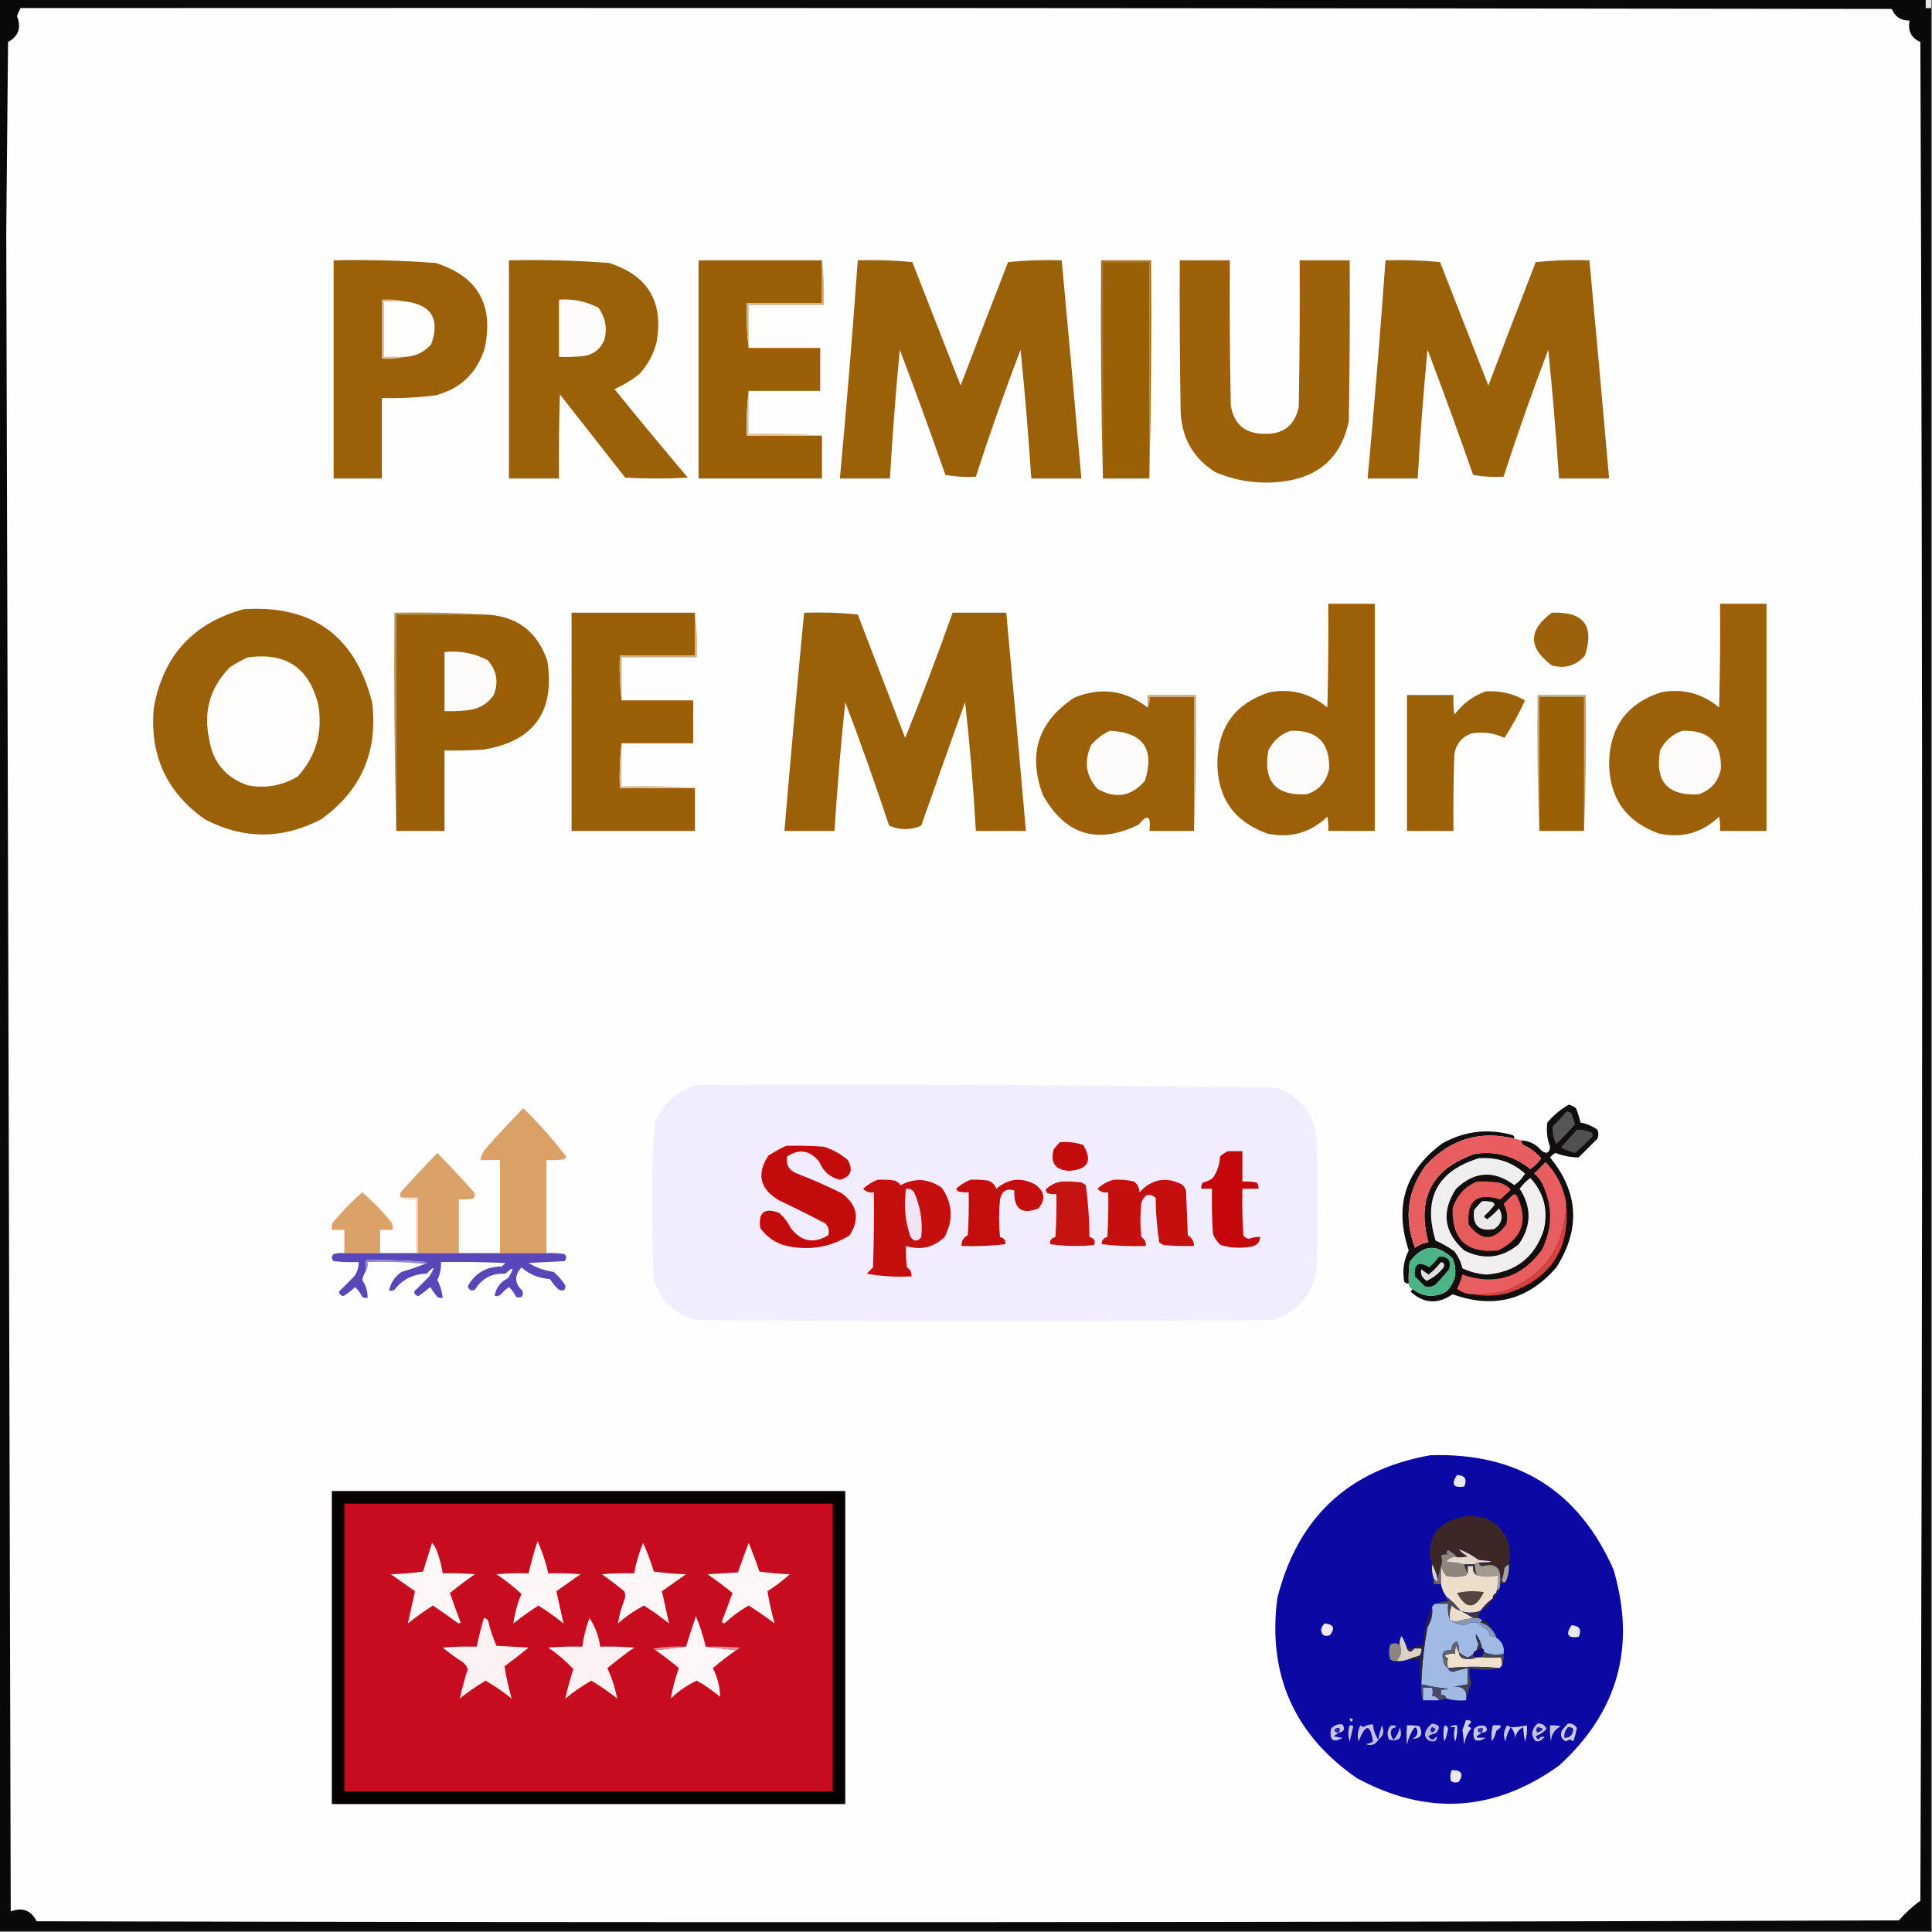
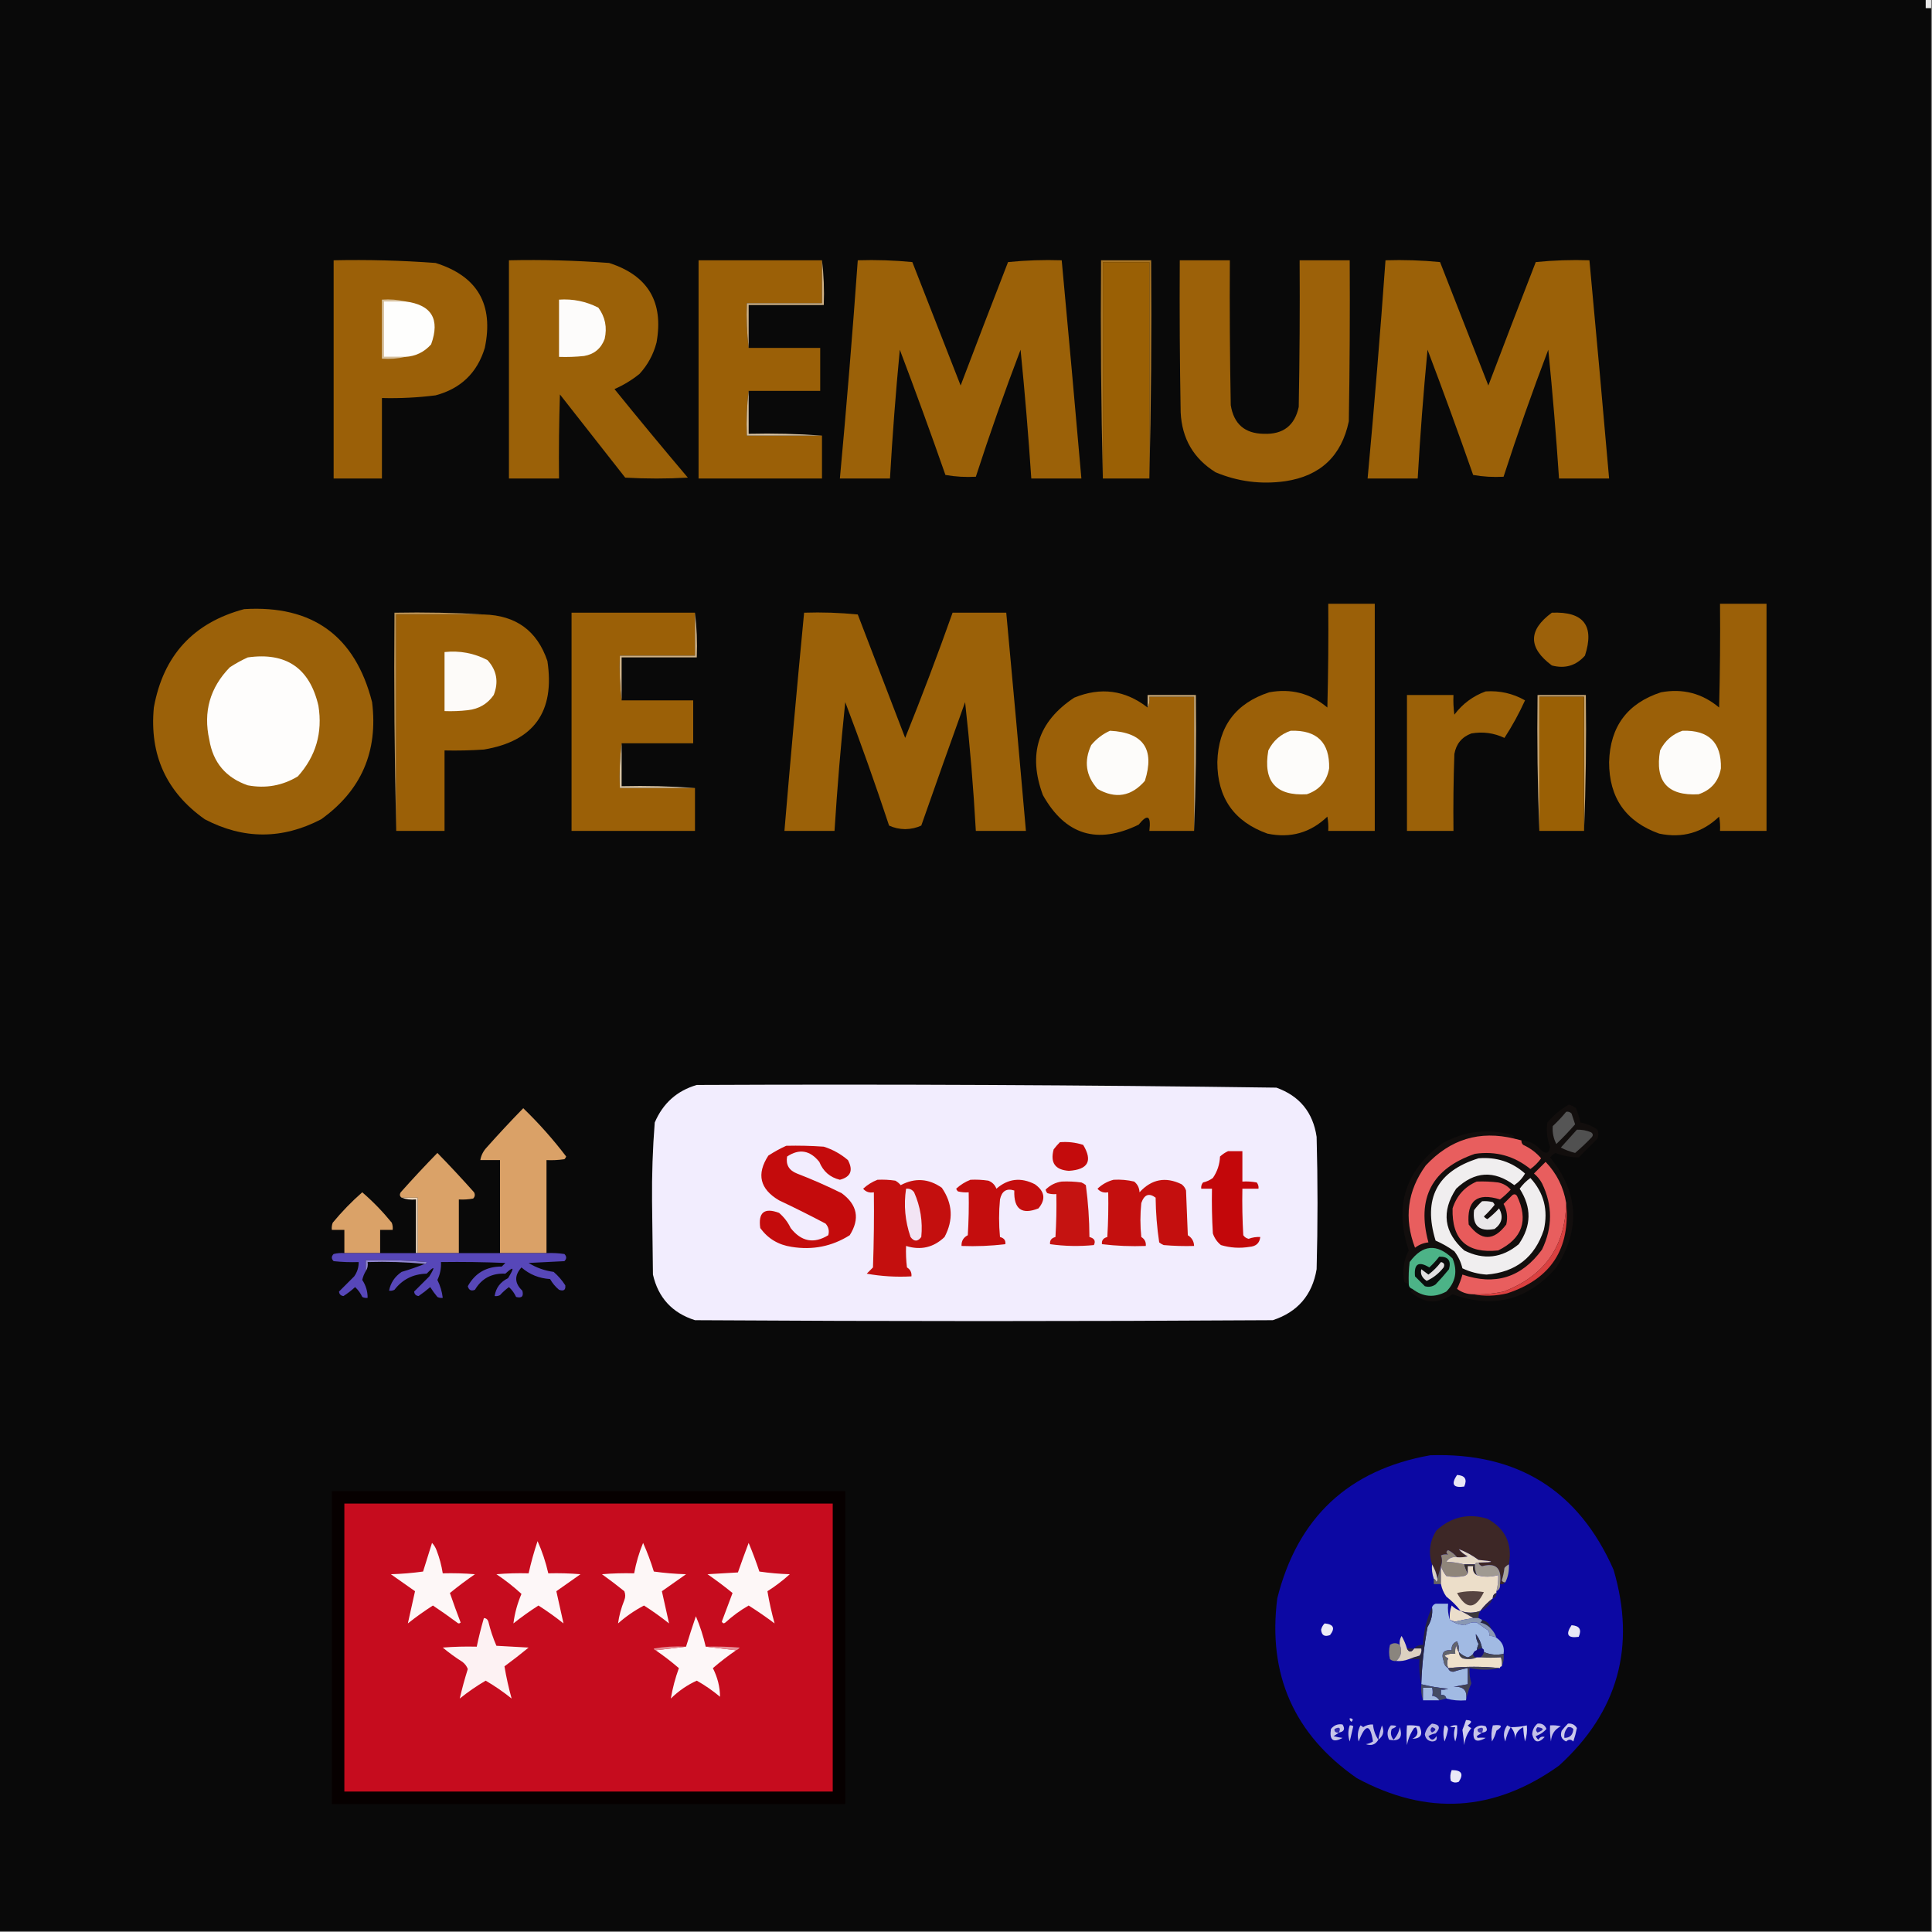
<svg xmlns="http://www.w3.org/2000/svg" version="1.1" width="1080px" height="1080px" style="shape-rendering:geometricPrecision; text-rendering:geometricPrecision; image-rendering:optimizeQuality; fill-rule:evenodd; clip-rule:evenodd">
  <rect width="100%" height="100%" fill="#808080" stroke="none" />
  <g>
    <path style="opacity:1" fill="#090909" d="M -0.5,-0.5 C 358.5,-0.5 717.5,-0.5 1076.5,-0.5C 1076.5,1.167 1076.5,2.833 1076.5,4.5C 1077.5,4.5 1078.5,4.5 1079.5,4.5C 1079.5,362.833 1079.5,721.167 1079.5,1079.5C 719.5,1079.5 359.5,1079.5 -0.5,1079.5C -0.5,719.5 -0.5,359.5 -0.5,-0.5 Z" />
  </g>
  <g>
    <path style="opacity:1" fill="#e8e8e8" d="M 1076.5,-0.5 C 1077.5,-0.5 1078.5,-0.5 1079.5,-0.5C 1079.5,1.167 1079.5,2.833 1079.5,4.5C 1078.5,4.5 1077.5,4.5 1076.5,4.5C 1076.5,2.833 1076.5,1.167 1076.5,-0.5 Z" />
  </g>
  <g>
-     <path style="opacity:1" fill="#fefefe" d="M 11.5,4.5 C 360.167,4.333 708.833,4.5 1057.5,5C 1059.4,9.445 1062.73,11.611 1067.5,11.5C 1066.34,17.178 1068.34,21.178 1073.5,23.5C 1074.83,369.833 1074.83,716.167 1073.5,1062.5C 1069.08,1065.71 1065.08,1069.38 1061.5,1073.5C 714.5,1074.67 367.5,1074.83 20.5,1074C 17.303,1067.83 12.469,1066 6,1068.5C 5.244,755.666 4.411,442.833 3.5,130C 3.833,94.5 4.167,59 4.5,23.5C 10.364,20.281 12.031,15.448 9.5,9C 10.044,7.415 10.711,5.915 11.5,4.5 Z" />
-   </g>
+     </g>
  <g>
    <path style="opacity:1" fill="#9b6008" d="M 186.5,145.5 C 205.537,145.094 224.537,145.594 243.5,147C 266.938,154.358 276.105,170.191 271,194.5C 266.761,208.405 257.594,217.238 243.5,221C 233.541,222.256 223.541,222.756 213.5,222.5C 213.5,237.5 213.5,252.5 213.5,267.5C 204.5,267.5 195.5,267.5 186.5,267.5C 186.5,226.833 186.5,186.167 186.5,145.5 Z" />
  </g>
  <g>
    <path style="opacity:1" fill="#9b6108" d="M 284.5,145.5 C 303.204,145.096 321.87,145.596 340.5,147C 362.249,153.982 371.083,168.816 367,191.5C 365.26,198.149 362.093,203.983 357.5,209C 353.208,212.461 348.541,215.294 343.5,217.5C 356.978,234.146 370.645,250.646 384.5,267C 372.833,267.667 361.167,267.667 349.5,267C 337.333,251.5 325.167,236 313,220.5C 312.5,236.163 312.333,251.83 312.5,267.5C 303.167,267.5 293.833,267.5 284.5,267.5C 284.5,226.833 284.5,186.167 284.5,145.5 Z" />
  </g>
  <g>
    <path style="opacity:1" fill="#9b6007" d="M 459.5,145.5 C 459.5,153.5 459.5,161.5 459.5,169.5C 445.5,169.5 431.5,169.5 417.5,169.5C 417.174,178.017 417.507,186.35 418.5,194.5C 431.833,194.5 445.167,194.5 458.5,194.5C 458.5,202.5 458.5,210.5 458.5,218.5C 445.167,218.5 431.833,218.5 418.5,218.5C 417.507,226.65 417.174,234.983 417.5,243.5C 431.5,243.5 445.5,243.5 459.5,243.5C 459.5,251.5 459.5,259.5 459.5,267.5C 436.5,267.5 413.5,267.5 390.5,267.5C 390.5,226.833 390.5,186.167 390.5,145.5C 413.5,145.5 436.5,145.5 459.5,145.5 Z" />
  </g>
  <g>
    <path style="opacity:1" fill="#9b6108" d="M 479.5,145.5 C 489.749,145.181 499.916,145.514 510,146.5C 519,169.5 528,192.5 537,215.5C 545.735,192.461 554.569,169.461 563.5,146.5C 573.478,145.501 583.478,145.168 593.5,145.5C 597.287,186.161 600.954,226.827 604.5,267.5C 595.167,267.5 585.833,267.5 576.5,267.5C 574.898,243.468 572.898,219.468 570.5,195.5C 561.575,218.942 553.241,242.609 545.5,266.5C 539.794,266.829 534.128,266.495 528.5,265.5C 520.285,242.018 511.785,218.685 503,195.5C 500.703,219.466 498.87,243.466 497.5,267.5C 488.167,267.5 478.833,267.5 469.5,267.5C 473.255,226.866 476.588,186.199 479.5,145.5 Z" />
  </g>
  <g>
    <path style="opacity:1" fill="#a77425" d="M 642.5,267.5 C 642.5,227.167 642.5,186.833 642.5,146.5C 633.833,146.5 625.167,146.5 616.5,146.5C 616.5,186.833 616.5,227.167 616.5,267.5C 615.501,227.003 615.168,186.337 615.5,145.5C 624.833,145.5 634.167,145.5 643.5,145.5C 643.832,186.337 643.499,227.003 642.5,267.5 Z" />
  </g>
  <g>
    <path style="opacity:1" fill="#9a6005" d="M 642.5,267.5 C 633.833,267.5 625.167,267.5 616.5,267.5C 616.5,227.167 616.5,186.833 616.5,146.5C 625.167,146.5 633.833,146.5 642.5,146.5C 642.5,186.833 642.5,227.167 642.5,267.5 Z" />
  </g>
  <g>
    <path style="opacity:1" fill="#9c6109" d="M 659.5,145.5 C 668.833,145.5 678.167,145.5 687.5,145.5C 687.333,172.502 687.5,199.502 688,226.5C 689.708,237.044 695.874,242.377 706.5,242.5C 717.247,242.911 723.747,237.911 726,227.5C 726.5,200.169 726.667,172.835 726.5,145.5C 735.833,145.5 745.167,145.5 754.5,145.5C 754.667,175.502 754.5,205.502 754,235.5C 749.94,254.893 738.106,266.06 718.5,269C 704.981,270.9 691.981,269.233 679.5,264C 667.197,256.331 660.697,245.164 660,230.5C 659.5,202.169 659.333,173.835 659.5,145.5 Z" />
  </g>
  <g>
    <path style="opacity:1" fill="#9b6108" d="M 774.5,145.5 C 784.749,145.181 794.916,145.514 805,146.5C 814,169.5 823,192.5 832,215.5C 840.735,192.461 849.569,169.461 858.5,146.5C 868.478,145.501 878.478,145.168 888.5,145.5C 892.287,186.161 895.954,226.827 899.5,267.5C 890.167,267.5 880.833,267.5 871.5,267.5C 869.898,243.468 867.898,219.468 865.5,195.5C 856.575,218.942 848.241,242.609 840.5,266.5C 834.794,266.829 829.128,266.495 823.5,265.5C 815.285,242.018 806.785,218.685 798,195.5C 795.703,219.466 793.87,243.466 792.5,267.5C 783.167,267.5 773.833,267.5 764.5,267.5C 768.255,226.866 771.588,186.199 774.5,145.5 Z" />
  </g>
  <g>
    <path style="opacity:1" fill="#d7c09c" d="M 226.5,168.5 C 222.5,168.5 218.5,168.5 214.5,168.5C 214.5,178.833 214.5,189.167 214.5,199.5C 218.5,199.5 222.5,199.5 226.5,199.5C 222.366,200.485 218.032,200.818 213.5,200.5C 213.5,189.5 213.5,178.5 213.5,167.5C 218.032,167.182 222.366,167.515 226.5,168.5 Z" />
  </g>
  <g>
    <path style="opacity:1" fill="#fefefd" d="M 226.5,168.5 C 241.27,170.362 246.104,178.362 241,192.5C 237.142,196.846 232.308,199.179 226.5,199.5C 222.5,199.5 218.5,199.5 214.5,199.5C 214.5,189.167 214.5,178.833 214.5,168.5C 218.5,168.5 222.5,168.5 226.5,168.5 Z" />
  </g>
  <g>
    <path style="opacity:1" fill="#fdfcfb" d="M 312.5,167.5 C 320.286,166.963 327.619,168.463 334.5,172C 338.319,177.205 339.486,183.038 338,189.5C 335.968,194.867 332.135,198.033 326.5,199C 321.845,199.499 317.179,199.666 312.5,199.5C 312.5,188.833 312.5,178.167 312.5,167.5 Z" />
  </g>
  <g>
    <path style="opacity:1" fill="#cfb186" d="M 459.5,145.5 C 460.493,153.65 460.826,161.983 460.5,170.5C 446.5,170.5 432.5,170.5 418.5,170.5C 418.5,178.5 418.5,186.5 418.5,194.5C 417.507,186.35 417.174,178.017 417.5,169.5C 431.5,169.5 445.5,169.5 459.5,169.5C 459.5,161.5 459.5,153.5 459.5,145.5 Z" />
  </g>
  <g>
    <path style="opacity:1" fill="#d8c2a0" d="M 418.5,218.5 C 418.5,226.5 418.5,234.5 418.5,242.5C 432.344,242.171 446.01,242.504 459.5,243.5C 445.5,243.5 431.5,243.5 417.5,243.5C 417.174,234.983 417.507,226.65 418.5,218.5 Z" />
  </g>
  <g>
    <path style="opacity:1" fill="#9b6008" d="M 742.5,337.5 C 751.167,337.5 759.833,337.5 768.5,337.5C 768.5,379.833 768.5,422.167 768.5,464.5C 759.833,464.5 751.167,464.5 742.5,464.5C 742.664,461.813 742.497,459.146 742,456.5C 732.588,465.523 721.421,468.689 708.5,466C 689.814,459.3 680.481,445.967 680.5,426C 681.04,406.137 690.707,393.137 709.5,387C 721.713,384.741 732.547,387.574 742,395.5C 742.5,376.17 742.667,356.836 742.5,337.5 Z" />
  </g>
  <g>
    <path style="opacity:1" fill="#9b6008" d="M 961.5,337.5 C 970.167,337.5 978.833,337.5 987.5,337.5C 987.5,379.833 987.5,422.167 987.5,464.5C 978.833,464.5 970.167,464.5 961.5,464.5C 961.664,461.813 961.497,459.146 961,456.5C 951.588,465.523 940.421,468.689 927.5,466C 908.814,459.3 899.481,445.967 899.5,426C 900.04,406.137 909.707,393.137 928.5,387C 940.713,384.741 951.547,387.574 961,395.5C 961.5,376.17 961.667,356.836 961.5,337.5 Z" />
  </g>
  <g>
    <path style="opacity:1" fill="#9b6109" d="M 136.5,340.5 C 174.725,338.185 198.559,355.518 208,392.5C 211.43,420.126 201.93,441.959 179.5,458C 157.799,469.303 136.132,469.303 114.5,458C 92.996,442.815 83.496,421.981 86,395.5C 91.264,366.407 108.098,348.074 136.5,340.5 Z" />
  </g>
  <g>
    <path style="opacity:1" fill="#9c610a" d="M 867.5,342.5 C 885.269,341.755 891.436,349.755 886,366.5C 881.032,372.115 874.865,373.948 867.5,372C 854.196,362.083 854.196,352.249 867.5,342.5 Z" />
  </g>
  <g>
    <path style="opacity:1" fill="#ba9153" d="M 270.5,343.5 C 254.167,343.5 237.833,343.5 221.5,343.5C 221.5,383.833 221.5,424.167 221.5,464.5C 220.501,424.003 220.168,383.337 220.5,342.5C 237.342,342.17 254.008,342.503 270.5,343.5 Z" />
  </g>
  <g>
    <path style="opacity:1" fill="#9b6007" d="M 270.5,343.5 C 288.47,343.99 300.303,352.657 306,369.5C 310.298,397.836 298.464,414.336 270.5,419C 263.174,419.5 255.841,419.666 248.5,419.5C 248.5,434.5 248.5,449.5 248.5,464.5C 239.5,464.5 230.5,464.5 221.5,464.5C 221.5,424.167 221.5,383.833 221.5,343.5C 237.833,343.5 254.167,343.5 270.5,343.5 Z" />
  </g>
  <g>
    <path style="opacity:1" fill="#9b6007" d="M 388.5,342.5 C 388.5,350.5 388.5,358.5 388.5,366.5C 374.5,366.5 360.5,366.5 346.5,366.5C 346.174,375.017 346.507,383.35 347.5,391.5C 360.833,391.5 374.167,391.5 387.5,391.5C 387.5,399.5 387.5,407.5 387.5,415.5C 374.167,415.5 360.833,415.5 347.5,415.5C 346.507,423.65 346.174,431.983 346.5,440.5C 360.5,440.5 374.5,440.5 388.5,440.5C 388.5,448.5 388.5,456.5 388.5,464.5C 365.5,464.5 342.5,464.5 319.5,464.5C 319.5,423.833 319.5,383.167 319.5,342.5C 342.5,342.5 365.5,342.5 388.5,342.5 Z" />
  </g>
  <g>
    <path style="opacity:1" fill="#9b6108" d="M 449.5,342.5 C 459.522,342.168 469.522,342.501 479.5,343.5C 488.333,366.5 497.167,389.5 506,412.5C 515.335,389.326 524.168,365.992 532.5,342.5C 542.5,342.5 552.5,342.5 562.5,342.5C 566.286,383.15 569.953,423.817 573.5,464.5C 564.167,464.5 554.833,464.5 545.5,464.5C 544.163,440.442 542.163,416.442 539.5,392.5C 531.238,415.453 523.071,438.453 515,461.5C 512.276,462.776 509.276,463.442 506,463.5C 502.724,463.442 499.724,462.776 497,461.5C 489.323,438.301 481.156,415.301 472.5,392.5C 470.014,416.46 468.014,440.46 466.5,464.5C 457.167,464.5 447.833,464.5 438.5,464.5C 441.926,423.813 445.593,383.147 449.5,342.5 Z" />
  </g>
  <g>
    <path style="opacity:1" fill="#fdfbf9" d="M 248.5,364.5 C 256.973,363.598 264.973,365.098 272.5,369C 277.691,374.69 278.858,381.19 276,388.5C 272.531,393.491 267.697,396.324 261.5,397C 257.179,397.499 252.846,397.666 248.5,397.5C 248.5,386.5 248.5,375.5 248.5,364.5 Z" />
  </g>
  <g>
    <path style="opacity:1" fill="#cfb186" d="M 388.5,342.5 C 389.493,350.65 389.826,358.983 389.5,367.5C 375.5,367.5 361.5,367.5 347.5,367.5C 347.5,375.5 347.5,383.5 347.5,391.5C 346.507,383.35 346.174,375.017 346.5,366.5C 360.5,366.5 374.5,366.5 388.5,366.5C 388.5,358.5 388.5,350.5 388.5,342.5 Z" />
  </g>
  <g>
    <path style="opacity:1" fill="#fefdfc" d="M 138.5,367.5 C 159.945,364.468 173.112,373.468 178,394.5C 180.419,409.569 176.585,422.736 166.5,434C 157.883,439.202 148.55,440.869 138.5,439C 126.27,434.77 119.103,426.27 117,413.5C 113.536,397.897 117.369,384.397 128.5,373C 131.767,370.87 135.1,369.037 138.5,367.5 Z" />
  </g>
  <g>
    <path style="opacity:1" fill="#9b6008" d="M 641.5,395.5 C 642.461,393.735 642.795,391.735 642.5,389.5C 650.833,389.5 659.167,389.5 667.5,389.5C 667.5,414.5 667.5,439.5 667.5,464.5C 659.167,464.5 650.833,464.5 642.5,464.5C 643.527,455.944 641.527,454.777 636.5,461C 613.349,472.26 595.516,466.76 583,444.5C 574.439,421.545 580.272,403.378 600.5,390C 615.327,383.927 628.993,385.761 641.5,395.5 Z" />
  </g>
  <g>
    <path style="opacity:1" fill="#9b6108" d="M 830.5,386.5 C 838.385,385.972 845.719,387.639 852.5,391.5C 849.162,398.849 845.328,405.849 841,412.5C 835.118,409.717 828.951,408.884 822.5,410C 817.162,412.007 813.996,415.841 813,421.5C 812.5,435.829 812.333,450.163 812.5,464.5C 803.833,464.5 795.167,464.5 786.5,464.5C 786.5,439.167 786.5,413.833 786.5,388.5C 795.167,388.5 803.833,388.5 812.5,388.5C 812.335,392.182 812.501,395.848 813,399.5C 817.581,393.41 823.415,389.077 830.5,386.5 Z" />
  </g>
  <g>
    <path style="opacity:1" fill="#c7a674" d="M 667.5,464.5 C 667.5,439.5 667.5,414.5 667.5,389.5C 659.167,389.5 650.833,389.5 642.5,389.5C 642.795,391.735 642.461,393.735 641.5,395.5C 641.5,393.167 641.5,390.833 641.5,388.5C 650.5,388.5 659.5,388.5 668.5,388.5C 668.831,414.005 668.498,439.339 667.5,464.5 Z" />
  </g>
  <g>
    <path style="opacity:1" fill="#c7a572" d="M 885.5,464.5 C 885.5,439.5 885.5,414.5 885.5,389.5C 877.167,389.5 868.833,389.5 860.5,389.5C 860.5,414.5 860.5,439.5 860.5,464.5C 859.502,439.339 859.169,414.005 859.5,388.5C 868.5,388.5 877.5,388.5 886.5,388.5C 886.831,414.005 886.498,439.339 885.5,464.5 Z" />
  </g>
  <g>
    <path style="opacity:1" fill="#9a6005" d="M 885.5,464.5 C 877.167,464.5 868.833,464.5 860.5,464.5C 860.5,439.5 860.5,414.5 860.5,389.5C 868.833,389.5 877.167,389.5 885.5,389.5C 885.5,414.5 885.5,439.5 885.5,464.5 Z" />
  </g>
  <g>
    <path style="opacity:1" fill="#fdfcfa" d="M 620.5,408.5 C 639.127,409.426 645.627,418.759 640,436.5C 632.432,445.242 623.598,446.742 613.5,441C 606.983,433.675 605.816,425.508 610,416.5C 612.975,412.952 616.475,410.286 620.5,408.5 Z" />
  </g>
  <g>
    <path style="opacity:1" fill="#fdfcfa" d="M 721.5,408.5 C 736.18,408.015 743.347,415.015 743,429.5C 741.712,436.79 737.545,441.623 730.5,444C 713.161,444.986 705.995,436.82 709,419.5C 711.708,414.079 715.875,410.413 721.5,408.5 Z" />
  </g>
  <g>
    <path style="opacity:1" fill="#fdfcfa" d="M 940.5,408.5 C 955.18,408.015 962.347,415.015 962,429.5C 960.712,436.79 956.545,441.623 949.5,444C 932.161,444.986 924.995,436.82 928,419.5C 930.708,414.079 934.875,410.413 940.5,408.5 Z" />
  </g>
  <g>
    <path style="opacity:1" fill="#d8c2a0" d="M 347.5,415.5 C 347.5,423.5 347.5,431.5 347.5,439.5C 361.344,439.171 375.01,439.504 388.5,440.5C 374.5,440.5 360.5,440.5 346.5,440.5C 346.174,431.983 346.507,423.65 347.5,415.5 Z" />
  </g>
  <g>
    <path style="opacity:1" fill="#f2edfe" d="M 389.5,606.5 C 497.536,606.011 605.536,606.511 713.5,608C 726.475,612.646 733.975,621.812 736,635.5C 736.667,660.167 736.667,684.833 736,709.5C 733.566,723.934 725.399,733.434 711.5,738C 603.833,738.667 496.167,738.667 388.5,738C 375.791,733.959 367.958,725.459 365,712.5C 364.833,698.833 364.667,685.167 364.5,671.5C 364.358,656.768 364.858,642.102 366,627.5C 370.605,616.72 378.438,609.72 389.5,606.5 Z" />
  </g>
  <g>
    <path style="opacity:1" fill="#120e0d" d="M 789.5,720.5 C 795.475,725.09 801.809,725.59 808.5,722C 813.717,716.704 814.884,710.537 812,703.5C 803.206,695.017 795.206,695.683 788,705.5C 787.501,709.486 787.334,713.486 787.5,717.5C 786.504,717.586 785.671,717.252 785,716.5C 783.832,710.294 784.665,704.461 787.5,699C 779.212,674.204 785.545,654.204 806.5,639C 818.87,632.216 831.87,630.716 845.5,634.5C 846.298,634.957 846.631,635.624 846.5,636.5C 827.203,631.788 810.703,636.788 797,651.5C 786.72,665.704 784.72,681.037 791,697.5C 793.235,695.798 795.735,694.798 798.5,694.5C 791.784,669.761 800.451,653.261 824.5,645C 836.132,643.323 846.465,646.157 855.5,653.5C 857.833,651.833 859.833,649.833 861.5,647.5C 858.742,644.282 855.409,641.782 851.5,640C 850.748,639.329 850.414,638.496 850.5,637.5C 854.933,637.759 858.6,639.593 861.5,643C 864.427,645.368 866.094,644.702 866.5,641C 864.807,636.622 864.307,632.122 865,627.5C 868.427,623.399 872.427,620.066 877,617.5C 878.473,617.903 879.806,618.57 881,619.5C 882.021,622.105 882.855,624.772 883.5,627.5C 886.956,628.157 890.122,629.49 893,631.5C 893.667,633.167 893.667,634.833 893,636.5C 889.5,640 886,643.5 882.5,647C 878.062,646.977 873.729,646.143 869.5,644.5C 868.354,645.145 867.354,645.978 866.5,647C 882.468,666.592 883.634,687.092 870,708.5C 854.197,726.762 834.864,731.762 812,723.5C 803.713,729.253 795.88,728.753 788.5,722C 789.056,721.617 789.389,721.117 789.5,720.5 Z" />
  </g>
  <g>
    <path style="opacity:1" fill="#daa167" d="M 305.5,700.5 C 296.833,700.5 288.167,700.5 279.5,700.5C 279.5,683.167 279.5,665.833 279.5,648.5C 275.833,648.5 272.167,648.5 268.5,648.5C 268.954,645.86 270.121,643.527 272,641.5C 278.678,633.99 285.511,626.657 292.5,619.5C 301.195,627.895 309.195,636.895 316.5,646.5C 316.291,647.086 315.957,647.586 315.5,648C 312.183,648.498 308.85,648.665 305.5,648.5C 305.5,665.833 305.5,683.167 305.5,700.5 Z" />
  </g>
  <g>
    <path style="opacity:1" fill="#555555" d="M 875.5,621.5 C 876.675,621.281 877.675,621.614 878.5,622.5C 879.167,624.5 879.833,626.5 880.5,628.5C 877.182,632.318 873.682,635.985 870,639.5C 868.369,636.318 867.703,632.985 868,629.5C 870.705,626.964 873.205,624.297 875.5,621.5 Z" />
  </g>
  <g>
    <path style="opacity:1" fill="#505050" d="M 881.5,631.5 C 884.271,631.421 886.937,631.921 889.5,633C 890.451,633.718 890.617,634.551 890,635.5C 886.985,638.683 883.818,641.683 880.5,644.5C 877.71,643.803 875.043,642.803 872.5,641.5C 875.522,638.147 878.522,634.813 881.5,631.5 Z" />
  </g>
  <g>
    <path style="opacity:1" fill="#e85e5e" d="M 846.5,636.5 C 847.833,636.833 849.167,637.167 850.5,637.5C 850.414,638.496 850.748,639.329 851.5,640C 855.409,641.782 858.742,644.282 861.5,647.5C 859.833,649.833 857.833,651.833 855.5,653.5C 846.465,646.157 836.132,643.323 824.5,645C 800.451,653.261 791.784,669.761 798.5,694.5C 795.735,694.798 793.235,695.798 791,697.5C 784.72,681.037 786.72,665.704 797,651.5C 810.703,636.788 827.203,631.788 846.5,636.5 Z" />
  </g>
  <g>
    <path style="opacity:1" fill="#c40b0c" d="M 592.5,638.5 C 596.967,638.133 601.3,638.633 605.5,640C 610.919,648.987 608.252,653.82 597.5,654.5C 589.811,653.974 586.978,649.974 589,642.5C 590.102,641.051 591.269,639.718 592.5,638.5 Z" />
  </g>
  <g>
    <path style="opacity:1" fill="#c40b0c" d="M 439.5,640.5 C 446.508,640.334 453.508,640.5 460.5,641C 465.532,642.598 470.032,645.098 474,648.5C 477.067,654.252 475.567,657.919 469.5,659.5C 464.004,658.176 460.17,654.843 458,649.5C 452.774,642.994 446.774,641.994 440,646.5C 439.194,651.06 441.027,654.226 445.5,656C 453.999,659.278 462.333,662.945 470.5,667C 479.295,673.469 480.795,681.302 475,690.5C 465.074,696.752 454.24,698.919 442.5,697C 435.126,695.903 429.293,692.403 425,686.5C 423.746,677.752 427.246,674.919 435.5,678C 438.273,680.383 440.439,683.217 442,686.5C 447.94,694.092 454.94,695.425 463,690.5C 463.687,688.08 463.187,685.913 461.5,684C 452.956,679.481 444.289,675.148 435.5,671C 424.767,664.682 422.767,656.348 429.5,646C 432.767,643.87 436.1,642.037 439.5,640.5 Z" />
  </g>
  <g>
    <path style="opacity:1" fill="#c3070a" d="M 686.5,643.5 C 689.167,643.5 691.833,643.5 694.5,643.5C 694.5,649.167 694.5,654.833 694.5,660.5C 697.187,660.336 699.854,660.503 702.5,661C 703.337,662.011 703.67,663.178 703.5,664.5C 700.5,664.5 697.5,664.5 694.5,664.5C 694.334,673.173 694.5,681.84 695,690.5C 695.739,691.574 696.739,692.241 698,692.5C 700.099,691.713 702.266,691.38 704.5,691.5C 704.126,694.888 702.126,696.722 698.5,697C 693.051,697.896 687.718,697.563 682.5,696C 680.383,694.269 678.883,692.102 678,689.5C 677.5,681.173 677.334,672.84 677.5,664.5C 675.5,664.5 673.5,664.5 671.5,664.5C 671.33,663.178 671.663,662.011 672.5,661C 674.519,660.55 676.352,659.717 678,658.5C 680.479,654.877 681.812,650.877 682,646.5C 683.409,645.219 684.909,644.219 686.5,643.5 Z" />
  </g>
  <g>
    <path style="opacity:1" fill="#daa268" d="M 256.5,700.5 C 248.833,700.5 241.167,700.5 233.5,700.5C 233.5,690.167 233.5,679.833 233.5,669.5C 230.5,669.5 227.5,669.5 224.5,669.5C 223.427,668.749 223.26,667.749 224,666.5C 230.678,658.99 237.511,651.657 244.5,644.5C 251.489,651.657 258.322,658.99 265,666.5C 265.684,667.784 265.517,668.951 264.5,670C 261.854,670.497 259.187,670.664 256.5,670.5C 256.5,680.5 256.5,690.5 256.5,700.5 Z" />
  </g>
  <g>
    <path style="opacity:1" fill="#f0eeef" d="M 826.5,647.5 C 836.468,646.656 845.135,649.49 852.5,656C 851.037,658.631 849.037,660.798 846.5,662.5C 835.126,654.052 824.292,654.719 814,664.5C 805.596,677.291 807.096,688.791 818.5,699C 829.443,704.492 839.609,703.325 849,695.5C 856.099,685.297 856.266,674.964 849.5,664.5C 851.167,662.167 853.167,660.167 855.5,658.5C 863.052,666.772 865.552,676.438 863,687.5C 857.952,702.868 847.285,711.201 831,712.5C 826.273,712.193 821.773,711.027 817.5,709C 816.68,705.526 815.18,702.359 813,699.5C 809.712,697.107 806.212,695.107 802.5,693.5C 795.305,670.07 803.305,654.737 826.5,647.5 Z" />
  </g>
  <g>
    <path style="opacity:1" fill="#e85e5e" d="M 875.5,672.5 C 874.999,696.843 863.332,713.343 840.5,722C 834.899,723.217 829.232,723.717 823.5,723.5C 820.15,723.494 817.15,722.494 814.5,720.5C 815.748,717.93 816.748,715.263 817.5,712.5C 835.804,718.787 850.638,714.12 862,698.5C 867.96,686.152 867.96,673.819 862,661.5C 860.859,659.391 859.359,657.558 857.5,656C 859.667,653.833 861.833,651.667 864,649.5C 870.209,655.951 874.043,663.618 875.5,672.5 Z" />
  </g>
  <g>
    <path style="opacity:1" fill="#c40d0d" d="M 542.5,659.5 C 545.85,659.335 549.183,659.502 552.5,660C 554.667,660.833 556.167,662.333 557,664.5C 563.511,658.831 570.678,657.998 578.5,662C 584.062,665.944 584.728,670.444 580.5,675.5C 571.132,679.209 566.632,675.876 567,665.5C 562.674,664.115 560.008,665.782 559,670.5C 558.333,677.5 558.333,684.5 559,691.5C 561.268,692.076 562.268,693.41 562,695.5C 553.919,696.482 545.752,696.816 537.5,696.5C 537.373,693.755 538.54,691.755 541,690.5C 541.5,682.507 541.666,674.507 541.5,666.5C 539.473,666.662 537.473,666.495 535.5,666C 535.043,665.586 534.709,665.086 534.5,664.5C 536.892,662.309 539.558,660.642 542.5,659.5 Z" />
  </g>
  <g>
    <path style="opacity:1" fill="#c40f0e" d="M 490.5,659.5 C 493.85,659.335 497.183,659.502 500.5,660C 501.646,660.645 502.646,661.478 503.5,662.5C 511.476,658.289 519.142,658.789 526.5,664C 532.552,672.806 533.052,681.973 528,691.5C 521.87,697.369 514.703,699.036 506.5,696.5C 506.334,700.514 506.501,704.514 507,708.5C 508.883,709.653 509.716,711.319 509.5,713.5C 500.996,713.967 492.663,713.467 484.5,712C 485.667,710.833 486.833,709.667 488,708.5C 488.5,694.504 488.667,680.504 488.5,666.5C 486.023,666.949 484.023,666.283 482.5,664.5C 484.892,662.309 487.558,660.642 490.5,659.5 Z" />
  </g>
  <g>
    <path style="opacity:1" fill="#c51311" d="M 593.5,660.5 C 597.182,660.335 600.848,660.501 604.5,661C 605.416,661.374 606.25,661.874 607,662.5C 608.282,672.067 608.949,681.734 609,691.5C 611.768,692.208 612.601,693.708 611.5,696C 603.254,696.815 595.088,696.648 587,695.5C 586.732,693.41 587.732,692.076 590,691.5C 590.5,683.507 590.666,675.507 590.5,667.5C 588.801,667.66 587.134,667.494 585.5,667C 584.978,666.439 584.645,665.772 584.5,665C 587.063,662.472 590.063,660.972 593.5,660.5 Z" />
  </g>
  <g>
    <path style="opacity:1" fill="#c40f0e" d="M 622.5,659.5 C 626.39,659.272 630.224,659.606 634,660.5C 635.885,661.992 636.885,663.992 637,666.5C 643.724,659.145 651.558,657.645 660.5,662C 661.701,662.903 662.535,664.069 663,665.5C 663.333,673.833 663.667,682.167 664,690.5C 666.265,691.916 667.431,693.916 667.5,696.5C 661.824,696.666 656.157,696.499 650.5,696C 649.584,695.626 648.75,695.126 648,694.5C 646.76,686.243 646.093,677.909 646,669.5C 642.317,666.731 639.651,667.731 638,672.5C 637.333,678.833 637.333,685.167 638,691.5C 639.883,692.653 640.716,694.319 640.5,696.5C 632.248,696.816 624.081,696.482 616,695.5C 615.732,693.41 616.732,692.076 619,691.5C 619.5,683.173 619.666,674.84 619.5,666.5C 617.023,666.949 615.023,666.283 613.5,664.5C 616.119,662.027 619.119,660.36 622.5,659.5 Z" />
  </g>
  <g>
    <path style="opacity:1" fill="#e85b5b" d="M 825.5,660.5 C 829.514,660.334 833.514,660.501 837.5,661C 840.29,661.561 842.623,662.894 844.5,665C 842.65,667.018 840.65,668.851 838.5,670.5C 825.683,666.488 819.85,671.155 821,684.5C 828,693.833 835,693.833 842,684.5C 842.956,680.428 842.456,676.595 840.5,673C 842.167,671.333 843.833,669.667 845.5,668C 846.449,667.383 847.282,667.549 848,668.5C 854.544,682.168 851.044,692.335 837.5,699C 820.02,700.852 811.52,693.019 812,675.5C 814.29,668.383 818.79,663.383 825.5,660.5 Z" />
  </g>
  <g>
    <path style="opacity:1" fill="#f2e4f4" d="M 506.5,664.5 C 508.39,664.297 509.89,664.963 511,666.5C 514.531,674.489 515.865,682.822 515,691.5C 513,694.167 511,694.167 509,691.5C 505.944,682.634 505.111,673.634 506.5,664.5 Z" />
  </g>
  <g>
    <path style="opacity:1" fill="#daa268" d="M 212.5,700.5 C 205.833,700.5 199.167,700.5 192.5,700.5C 192.5,696.167 192.5,691.833 192.5,687.5C 190.167,687.5 187.833,687.5 185.5,687.5C 185.343,686.127 185.51,684.793 186,683.5C 191.058,677.364 196.558,671.697 202.5,666.5C 208.433,671.602 213.933,677.269 219,683.5C 219.49,684.793 219.657,686.127 219.5,687.5C 217.167,687.5 214.833,687.5 212.5,687.5C 212.5,691.833 212.5,696.167 212.5,700.5 Z" />
  </g>
  <g>
    <path style="opacity:1" fill="#efd7bc" d="M 224.5,669.5 C 227.5,669.5 230.5,669.5 233.5,669.5C 233.5,679.833 233.5,690.167 233.5,700.5C 233.167,700.5 232.833,700.5 232.5,700.5C 232.5,690.5 232.5,680.5 232.5,670.5C 229.615,670.806 226.948,670.473 224.5,669.5 Z" />
  </g>
  <g>
    <path style="opacity:1" fill="#eae8e9" d="M 828.5,671.5 C 830.527,671.338 832.527,671.505 834.5,672C 834.957,672.414 835.291,672.914 835.5,673.5C 833.684,675.817 831.684,677.984 829.5,680C 830.025,680.692 830.692,681.192 831.5,681.5C 833.817,679.684 835.984,677.684 838,675.5C 840.495,680.023 839.662,683.857 835.5,687C 826.834,688.664 823,685.164 824,676.5C 825.366,674.638 826.866,672.972 828.5,671.5 Z" />
  </g>
  <g>
    <path style="opacity:1" fill="#da4040" d="M 875.5,672.5 C 877.931,698.144 866.931,714.978 842.5,723C 836.038,724.544 829.705,724.711 823.5,723.5C 829.232,723.717 834.899,723.217 840.5,722C 863.332,713.343 874.999,696.843 875.5,672.5 Z" />
  </g>
  <g>
    <path style="opacity:1" fill="#4cb387" d="M 789.5,720.5 C 788.094,720.027 787.427,719.027 787.5,717.5C 787.334,713.486 787.501,709.486 788,705.5C 795.206,695.683 803.206,695.017 812,703.5C 814.884,710.537 813.717,716.704 808.5,722C 801.809,725.59 795.475,725.09 789.5,720.5 Z" />
  </g>
  <g>
    <path style="opacity:1" fill="#5747b9" d="M 192.5,700.5 C 199.167,700.5 205.833,700.5 212.5,700.5C 219.167,700.5 225.833,700.5 232.5,700.5C 232.833,700.5 233.167,700.5 233.5,700.5C 241.167,700.5 248.833,700.5 256.5,700.5C 264.167,700.5 271.833,700.5 279.5,700.5C 288.167,700.5 296.833,700.5 305.5,700.5C 308.85,700.335 312.183,700.502 315.5,701C 316.833,702.333 316.833,703.667 315.5,705C 308.833,705.333 302.167,705.667 295.5,706C 299.735,708.636 304.402,710.303 309.5,711C 312.04,713.205 314.207,715.705 316,718.5C 316.301,721.091 315.134,721.925 312.5,721C 310.457,719.292 308.79,717.292 307.5,715C 301.358,714.619 296.025,712.452 291.5,708.5C 287.437,713.047 287.603,717.38 292,721.5C 292.833,724.667 291.667,725.833 288.5,725C 287.521,722.863 286.188,721.029 284.5,719.5C 282.684,720.815 281.017,722.315 279.5,724C 278.552,724.483 277.552,724.649 276.5,724.5C 277.197,719.95 279.697,716.617 284,714.5C 287.748,708.449 287.248,707.616 282.5,712C 274.948,711.624 269.282,714.624 265.5,721C 263.393,721.854 262.059,721.188 261.5,719C 265.583,711.623 271.917,707.956 280.5,708C 281.167,707.333 281.833,706.667 282.5,706C 270.505,705.5 258.505,705.333 246.5,705.5C 246.693,709.013 246.026,712.346 244.5,715.5C 246.091,718.675 247.091,722.009 247.5,725.5C 246.448,725.649 245.448,725.483 244.5,725C 243.044,723.255 241.711,721.422 240.5,719.5C 238.431,721.286 236.264,722.952 234,724.5C 232.5,724.333 231.667,723.5 231.5,722C 234.267,719.233 237.1,716.4 240,713.5C 243.46,707.904 242.96,707.404 238.5,712C 231.013,712.155 225.013,715.155 220.5,721C 219.552,721.483 218.552,721.649 217.5,721.5C 218.319,717.147 220.652,713.647 224.5,711C 229.032,709.678 233.365,708.178 237.5,706.5C 238.043,706.44 238.376,706.107 238.5,705.5C 227.186,704.501 215.853,704.168 204.5,704.5C 204.5,706.5 204.5,708.5 204.5,710.5C 203.569,712.033 202.902,713.7 202.5,715.5C 204.522,718.524 205.522,721.857 205.5,725.5C 204.448,725.649 203.448,725.483 202.5,725C 201.521,722.863 200.188,721.029 198.5,719.5C 196.465,721.372 194.298,723.039 192,724.5C 190.5,724.333 189.667,723.5 189.5,722C 192.267,719.233 195.1,716.4 198,713.5C 199.707,711.091 200.54,708.425 200.5,705.5C 195.821,705.666 191.155,705.499 186.5,705C 185.167,703.667 185.167,702.333 186.5,701C 188.473,700.505 190.473,700.338 192.5,700.5 Z" />
  </g>
  <g>
    <path style="opacity:1" fill="#0a0d0c" d="M 804.5,702.5 C 809.494,702.329 811.328,704.662 810,709.5C 807.618,712.427 805.118,715.261 802.5,718C 800.635,719.301 798.635,719.635 796.5,719C 794.667,717.167 792.833,715.333 791,713.5C 790.333,706.5 793,704.833 799,708.5C 801.04,706.63 802.873,704.63 804.5,702.5 Z" />
  </g>
  <g>
    <path style="opacity:1" fill="#9086d0" d="M 237.5,706.5 C 227.013,705.506 216.346,705.172 205.5,705.5C 205.784,707.415 205.451,709.081 204.5,710.5C 204.5,708.5 204.5,706.5 204.5,704.5C 215.853,704.168 227.186,704.501 238.5,705.5C 238.376,706.107 238.043,706.44 237.5,706.5 Z" />
  </g>
  <g>
    <path style="opacity:1" fill="#e1e0e1" d="M 805.5,705.5 C 807.225,705.843 807.725,706.843 807,708.5C 804.281,711.922 801.114,714.422 797.5,716C 794.884,714.291 793.884,712.124 794.5,709.5C 795.833,710.5 797.167,711.5 798.5,712.5C 801.188,710.479 803.521,708.146 805.5,705.5 Z" />
  </g>
  <g>
    <path style="opacity:1" fill="#0c08a3" d="M 799.5,813.5 C 848.292,811.853 882.459,833.187 902,877.5C 914.638,920.458 904.471,956.958 871.5,987C 835.372,1012.87 797.705,1015.2 758.5,994C 723.406,969.632 708.572,936.132 714,893.5C 725.348,848.314 753.848,821.647 799.5,813.5 Z" />
  </g>
  <g>
    <path style="opacity:1" fill="#e9e8f6" d="M 814.5,824.5 C 818.976,824.8 820.31,826.967 818.5,831C 812.339,831.878 811.006,829.711 814.5,824.5 Z" />
  </g>
  <g>
    <path style="opacity:1" fill="#060000" d="M 185.5,833.5 C 281.167,833.5 376.833,833.5 472.5,833.5C 472.5,891.833 472.5,950.167 472.5,1008.5C 376.833,1008.5 281.167,1008.5 185.5,1008.5C 185.5,950.167 185.5,891.833 185.5,833.5 Z" />
  </g>
  <g>
    <path style="opacity:1" fill="#c60c1e" d="M 192.5,840.5 C 283.5,840.5 374.5,840.5 465.5,840.5C 465.5,894.167 465.5,947.833 465.5,1001.5C 374.5,1001.5 283.5,1001.5 192.5,1001.5C 192.5,947.833 192.5,894.167 192.5,840.5 Z" />
  </g>
  <g>
    <path style="opacity:1" fill="#3d2726" d="M 843.5,874.5 C 842.542,874.953 841.708,875.619 841,876.5C 840.713,878.891 840.213,881.224 839.5,883.5C 839.957,884.298 840.624,884.631 841.5,884.5C 840.791,885.404 839.791,885.737 838.5,885.5C 839.706,876.695 836.372,873.361 828.5,875.5C 827.478,875.145 826.811,874.478 826.5,873.5C 835.81,873.328 835.81,872.828 826.5,872C 822.973,869.409 819.306,867.409 815.5,866C 816.878,867.713 818.545,869.047 820.5,870C 818.527,870.495 816.527,870.662 814.5,870.5C 813.166,868.841 811.499,867.508 809.5,866.5C 808.289,867.274 808.289,868.107 809.5,869C 808.049,868.737 806.716,868.904 805.5,869.5C 806.248,871.416 806.248,873.416 805.5,875.5C 804.833,877.833 804.167,880.167 803.5,882.5C 802.993,879.569 801.993,876.902 800.5,874.5C 798.365,867.744 799.199,861.411 803,855.5C 811.246,847.935 820.746,845.768 831.5,849C 841.519,854.542 845.519,863.042 843.5,874.5 Z" />
  </g>
  <g>
    <path style="opacity:1" fill="#fdf7f8" d="M 300.5,861.5 C 303.068,867.205 305.068,873.205 306.5,879.5C 312.509,879.334 318.509,879.501 324.5,880C 320,883.167 315.5,886.333 311,889.5C 312.33,895.489 313.664,901.489 315,907.5C 310.492,903.916 305.826,900.582 301,897.5C 296.174,900.582 291.508,903.916 287,907.5C 287.716,901.868 289.216,896.368 291.5,891C 287.14,886.977 282.473,883.31 277.5,880C 283.491,879.501 289.491,879.334 295.5,879.5C 296.858,873.401 298.524,867.401 300.5,861.5 Z" />
  </g>
  <g>
    <path style="opacity:1" fill="#fdf7f7" d="M 241.5,862.5 C 242.558,863.6 243.392,864.934 244,866.5C 245.636,870.71 246.803,875.044 247.5,879.5C 253.509,879.334 259.509,879.501 265.5,880C 260.692,883.308 256.025,886.808 251.5,890.5C 253.407,896.055 255.407,901.555 257.5,907C 256.833,907.667 256.167,907.667 255.5,907C 251.071,903.705 246.571,900.538 242,897.5C 237.174,900.582 232.508,903.916 228,907.5C 229.333,901.5 230.667,895.5 232,889.5C 227.5,886.333 223,883.167 218.5,880C 224.528,879.83 230.528,879.33 236.5,878.5C 238.171,873.154 239.838,867.821 241.5,862.5 Z" />
  </g>
  <g>
    <path style="opacity:1" fill="#fdf7f7" d="M 359.5,862.5 C 361.791,867.616 363.791,872.949 365.5,878.5C 371.472,879.33 377.472,879.83 383.5,880C 379,883.167 374.5,886.333 370,889.5C 371.333,895.5 372.667,901.5 374,907.5C 369.492,903.916 364.826,900.582 360,897.5C 354.764,900.233 349.931,903.566 345.5,907.5C 346.033,903.338 347.2,899.005 349,894.5C 349.667,892.833 349.667,891.167 349,889.5C 344.923,886.212 340.756,883.045 336.5,880C 342.491,879.501 348.491,879.334 354.5,879.5C 355.565,873.641 357.231,867.974 359.5,862.5 Z" />
  </g>
  <g>
    <path style="opacity:1" fill="#fdf7f7" d="M 418.5,862.5 C 420.668,867.657 422.668,872.99 424.5,878.5C 430.138,879.33 435.804,879.83 441.5,880C 437.603,883.531 433.436,886.697 429,889.5C 430.02,895.58 431.354,901.58 433,907.5C 428.304,903.972 423.471,900.638 418.5,897.5C 413.812,900.178 409.479,903.344 405.5,907C 404.668,907.688 404.002,907.521 403.5,906.5C 405.5,901.167 407.5,895.833 409.5,890.5C 404.975,886.808 400.308,883.308 395.5,880C 401.167,879.667 406.833,879.333 412.5,879C 414.424,873.468 416.424,867.968 418.5,862.5 Z" />
  </g>
  <g>
    <path style="opacity:1" fill="#8f857a" d="M 814.5,870.5 C 811.978,870.128 809.978,870.961 808.5,873C 812.025,873.179 815.359,873.679 818.5,874.5C 819.024,876.306 819.691,877.972 820.5,879.5C 820.082,880.222 819.416,880.722 818.5,881C 815.167,881.667 811.833,881.667 808.5,881C 807.131,879.281 806.131,877.448 805.5,875.5C 806.248,873.416 806.248,871.416 805.5,869.5C 806.716,868.904 808.049,868.737 809.5,869C 808.289,868.107 808.289,867.274 809.5,866.5C 811.499,867.508 813.166,868.841 814.5,870.5 Z" />
  </g>
  <g>
    <path style="opacity:1" fill="#e5d9c7" d="M 826.5,873.5 C 825.508,873.328 824.842,873.662 824.5,874.5C 822.5,874.5 820.5,874.5 818.5,874.5C 815.359,873.679 812.025,873.179 808.5,873C 809.978,870.961 811.978,870.128 814.5,870.5C 816.527,870.662 818.527,870.495 820.5,870C 818.545,869.047 816.878,867.713 815.5,866C 819.306,867.409 822.973,869.409 826.5,872C 835.81,872.828 835.81,873.328 826.5,873.5 Z" />
  </g>
  <g>
    <path style="opacity:1" fill="#362f27" d="M 818.5,874.5 C 820.5,874.5 822.5,874.5 824.5,874.5C 824.323,876.307 824.656,878.307 825.5,880.5C 823.744,879.448 823.077,877.781 823.5,875.5C 822.5,875.5 821.5,875.5 820.5,875.5C 820.5,876.833 820.5,878.167 820.5,879.5C 819.691,877.972 819.024,876.306 818.5,874.5 Z" />
  </g>
  <g>
    <path style="opacity:1" fill="#d8d1c6" d="M 800.5,874.5 C 801.993,876.902 802.993,879.569 803.5,882.5C 803.631,883.239 803.464,883.906 803,884.5C 802.722,883.584 802.222,882.918 801.5,882.5C 800.612,879.946 800.279,877.279 800.5,874.5 Z" />
  </g>
  <g>
    <path style="opacity:1" fill="#a09a92" d="M 824.5,874.5 C 824.842,873.662 825.508,873.328 826.5,873.5C 826.811,874.478 827.478,875.145 828.5,875.5C 836.372,873.361 839.706,876.695 838.5,885.5C 838.771,887.38 838.104,888.713 836.5,889.5C 837.299,886.57 837.632,883.57 837.5,880.5C 833.352,881.644 829.352,881.644 825.5,880.5C 824.656,878.307 824.323,876.307 824.5,874.5 Z" />
  </g>
  <g>
    <path style="opacity:1" fill="#a9a49b" d="M 843.5,874.5 C 843.678,878.122 843.011,881.456 841.5,884.5C 840.624,884.631 839.957,884.298 839.5,883.5C 840.213,881.224 840.713,878.891 841,876.5C 841.708,875.619 842.542,874.953 843.5,874.5 Z" />
  </g>
  <g>
    <path style="opacity:1" fill="#6a6662" d="M 805.5,875.5 C 805.5,878.833 805.5,882.167 805.5,885.5C 804.167,885.5 802.833,885.5 801.5,885.5C 801.5,884.5 801.5,883.5 801.5,882.5C 802.222,882.918 802.722,883.584 803,884.5C 803.464,883.906 803.631,883.239 803.5,882.5C 804.167,880.167 804.833,877.833 805.5,875.5 Z" />
  </g>
  <g>
    <path style="opacity:1" fill="#ecdec9" d="M 805.5,875.5 C 806.131,877.448 807.131,879.281 808.5,881C 811.833,881.667 815.167,881.667 818.5,881C 819.416,880.722 820.082,880.222 820.5,879.5C 820.5,878.167 820.5,876.833 820.5,875.5C 821.5,875.5 822.5,875.5 823.5,875.5C 823.077,877.781 823.744,879.448 825.5,880.5C 829.352,881.644 833.352,881.644 837.5,880.5C 837.632,883.57 837.299,886.57 836.5,889.5C 836.5,889.833 836.5,890.167 836.5,890.5C 835.094,890.973 834.427,891.973 834.5,893.5C 831.833,895.5 829.5,897.833 827.5,900.5C 823.833,901.833 820.167,901.833 816.5,900.5C 814.167,897.5 811.5,894.833 808.5,892.5C 807.01,890.419 806.01,888.086 805.5,885.5C 805.5,882.167 805.5,878.833 805.5,875.5 Z" />
  </g>
  <g>
    <path style="opacity:1" fill="#564440" d="M 814.5,890.5 C 819.316,889.35 824.316,889.184 829.5,890C 824.682,899.794 819.682,899.961 814.5,890.5 Z" />
  </g>
  <g>
    <path style="opacity:1" fill="#2c2540" d="M 836.5,890.5 C 836.573,892.027 835.906,893.027 834.5,893.5C 834.427,891.973 835.094,890.973 836.5,890.5 Z" />
  </g>
  <g>
    <path style="opacity:1" fill="#2f2549" d="M 834.5,893.5 C 833.167,896.833 830.833,899.167 827.5,900.5C 829.5,897.833 831.833,895.5 834.5,893.5 Z" />
  </g>
  <g>
    <path style="opacity:1" fill="#a1bae3" d="M 802.5,896.5 C 804.833,896.5 807.167,896.5 809.5,896.5C 809.19,899.713 809.523,902.713 810.5,905.5C 812.836,907.279 815.67,908.279 819,908.5C 821.05,907.209 823.217,906.709 825.5,907C 827.667,908.5 829.833,910 832,911.5C 832.483,912.448 832.649,913.448 832.5,914.5C 833.959,914.433 835.292,914.766 836.5,915.5C 839.817,917.786 841.15,920.786 840.5,924.5C 836.779,925.361 833.112,925.028 829.5,923.5C 829.672,922.508 829.338,921.842 828.5,921.5C 828.011,918.533 826.845,915.867 825,913.5C 824.996,915.368 825.496,917.202 826.5,919C 826.011,920.138 825.678,921.305 825.5,922.5C 824.5,922.833 823.833,923.5 823.5,924.5C 822.739,925.391 821.739,926.058 820.5,926.5C 818.577,925.908 816.911,924.908 815.5,923.5C 815.799,921.396 815.466,919.396 814.5,917.5C 812.244,918.421 811.244,920.088 811.5,922.5C 806.932,922.083 805.432,924.083 807,928.5C 807.2,930.32 808.034,931.653 809.5,932.5C 809.962,933.88 810.962,934.547 812.5,934.5C 815.13,933.622 817.797,932.955 820.5,932.5C 820.5,935.5 820.5,938.5 820.5,941.5C 817.834,941.933 815.168,942.433 812.5,943C 818.129,942.477 820.463,944.977 819.5,950.5C 815.629,950.815 811.962,950.482 808.5,949.5C 808.179,947.952 807.179,947.285 805.5,947.5C 805.5,946.5 805.5,945.5 805.5,944.5C 806.873,944.657 808.207,944.49 809.5,944C 804.416,943.574 799.416,942.74 794.5,941.5C 794.863,930.744 796.03,920.077 798,909.5C 800.152,905.952 800.986,902.285 800.5,898.5C 800.833,897.5 801.5,896.833 802.5,896.5 Z" />
  </g>
  <g>
-     <path style="opacity:1" fill="#4b4950" d="M 808.5,892.5 C 811.5,894.833 814.167,897.5 816.5,900.5C 814.606,899.952 812.94,898.952 811.5,897.5C 810.52,900.086 810.187,902.753 810.5,905.5C 809.523,902.713 809.19,899.713 809.5,896.5C 807.167,896.5 804.833,896.5 802.5,896.5C 804.631,895.686 806.964,895.186 809.5,895C 808.748,894.329 808.414,893.496 808.5,892.5 Z" />
-   </g>
+     </g>
  <g>
    <path style="opacity:1" fill="#272442" d="M 800.5,898.5 C 800.986,902.285 800.152,905.952 798,909.5C 796.03,920.077 794.863,930.744 794.5,941.5C 793.514,937.03 793.181,932.363 793.5,927.5C 791.5,927.5 789.5,927.5 787.5,927.5C 789.343,926.717 791.343,926.05 793.5,925.5C 794.429,924.311 794.762,922.978 794.5,921.5C 793.167,921.5 791.833,921.5 790.5,921.5C 791.78,920.069 793.447,919.402 795.5,919.5C 795.781,912.049 797.447,905.049 800.5,898.5 Z" />
  </g>
  <g>
    <path style="opacity:1" fill="#3c393c" d="M 816.5,900.5 C 820.167,901.833 823.833,901.833 827.5,900.5C 826.766,901.708 826.433,903.041 826.5,904.5C 825.5,904.5 824.5,904.5 823.5,904.5C 821.276,903.059 818.942,901.726 816.5,900.5 Z" />
  </g>
  <g>
    <path style="opacity:1" fill="#ebdecb" d="M 816.5,900.5 C 818.942,901.726 821.276,903.059 823.5,904.5C 820.154,905.036 816.82,905.703 813.5,906.5C 812.416,906.315 811.416,905.982 810.5,905.5C 810.187,902.753 810.52,900.086 811.5,897.5C 812.94,898.952 814.606,899.952 816.5,900.5 Z" />
  </g>
  <g>
    <path style="opacity:1" fill="#fdf2f3" d="M 270.5,904.5 C 271.75,904.577 272.583,905.244 273,906.5C 274.107,911.153 275.607,915.653 277.5,920C 283.5,920.333 289.5,920.667 295.5,921C 291.09,924.621 286.59,928.121 282,931.5C 283.02,937.58 284.354,943.58 286,949.5C 281.388,945.783 276.555,942.45 271.5,939.5C 266.445,942.45 261.612,945.783 257,949.5C 258.258,944.041 259.758,938.541 261.5,933C 260.899,931.395 259.899,930.062 258.5,929C 254.656,926.578 250.99,923.911 247.5,921C 253.825,920.5 260.158,920.334 266.5,920.5C 267.627,915.118 268.961,909.784 270.5,904.5 Z" />
  </g>
  <g>
-     <path style="opacity:1" fill="#fdf2f3" d="M 329.5,904.5 C 332.705,909.271 334.705,914.604 335.5,920.5C 341.842,920.334 348.175,920.5 354.5,921C 349.358,924.642 344.358,928.475 339.5,932.5C 342.068,938.033 343.901,943.7 345,949.5C 340.388,945.783 335.555,942.45 330.5,939.5C 325.445,942.45 320.612,945.783 316,949.5C 317.241,944.048 318.741,938.548 320.5,933C 316.305,928.551 311.638,924.551 306.5,921C 312.825,920.5 319.158,920.334 325.5,920.5C 326.25,915.006 327.584,909.673 329.5,904.5 Z" />
-   </g>
+     </g>
  <g>
    <path style="opacity:1" fill="#fdf7f8" d="M 394.5,920.5 C 400.167,921.167 405.833,921.833 411.5,922.5C 406.978,925.594 402.644,928.927 398.5,932.5C 401.131,937.688 402.464,943.022 402.5,948.5C 398.418,945.075 394.084,942.075 389.5,939.5C 384.097,941.956 379.264,945.289 375,949.5C 375.959,943.774 377.459,938.107 379.5,932.5C 375.356,928.927 371.022,925.594 366.5,922.5C 372.167,921.833 377.833,921.167 383.5,920.5C 385.221,914.836 387.054,909.169 389,903.5C 391.336,909.008 393.17,914.675 394.5,920.5 Z" />
  </g>
  <g>
    <path style="opacity:1" fill="#26263c" d="M 828.5,905.5 C 831.189,906.189 832.856,907.856 833.5,910.5C 831.887,908.73 829.887,907.564 827.5,907C 828.056,906.617 828.389,906.117 828.5,905.5 Z" />
  </g>
  <g>
    <path style="opacity:1" fill="#ecebf7" d="M 740.5,907.5 C 745.493,907.997 746.493,910.164 743.5,914C 740.433,915.164 738.767,914.164 738.5,911C 738.862,909.566 739.528,908.399 740.5,907.5 Z" />
  </g>
  <g>
    <path style="opacity:1" fill="#8998b3" d="M 823.5,904.5 C 824.5,904.5 825.5,904.5 826.5,904.5C 827.167,904.833 827.833,905.167 828.5,905.5C 828.389,906.117 828.056,906.617 827.5,907C 829.887,907.564 831.887,908.73 833.5,910.5C 834.89,911.899 835.89,913.566 836.5,915.5C 835.292,914.766 833.959,914.433 832.5,914.5C 832.649,913.448 832.483,912.448 832,911.5C 829.833,910 827.667,908.5 825.5,907C 823.217,906.709 821.05,907.209 819,908.5C 815.67,908.279 812.836,907.279 810.5,905.5C 811.416,905.982 812.416,906.315 813.5,906.5C 816.82,905.703 820.154,905.036 823.5,904.5 Z" />
  </g>
  <g>
    <path style="opacity:1" fill="#e9e8f6" d="M 878.5,908.5 C 882.976,908.8 884.31,910.967 882.5,915C 876.339,915.878 875.006,913.711 878.5,908.5 Z" />
  </g>
  <g>
    <path style="opacity:1" fill="#33374c" d="M 828.5,921.5 C 827.391,921.557 826.391,921.89 825.5,922.5C 825.678,921.305 826.011,920.138 826.5,919C 825.496,917.202 824.996,915.368 825,913.5C 826.845,915.867 828.011,918.533 828.5,921.5 Z" />
  </g>
  <g>
    <path style="opacity:1" fill="#e48b94" d="M 383.5,920.5 C 377.833,921.167 372.167,921.833 366.5,922.5C 365.957,922.44 365.624,922.107 365.5,921.5C 371.463,920.504 377.463,920.171 383.5,920.5 Z" />
  </g>
  <g>
    <path style="opacity:1" fill="#e58f98" d="M 394.5,920.5 C 400.842,920.334 407.175,920.5 413.5,921C 412.956,921.717 412.289,922.217 411.5,922.5C 405.833,921.833 400.167,921.167 394.5,920.5 Z" />
  </g>
  <g>
    <path style="opacity:1" fill="#8a857e" d="M 782.5,919.5 C 783.929,922.973 783.262,925.973 780.5,928.5C 779.178,928.67 778.011,928.337 777,927.5C 776.333,924.833 776.333,922.167 777,919.5C 778.828,918.248 780.661,918.248 782.5,919.5 Z" />
  </g>
  <g>
    <path style="opacity:1" fill="#dcd1c1" d="M 786.5,921.5 C 787.634,923.781 788.968,923.781 790.5,921.5C 791.833,921.5 793.167,921.5 794.5,921.5C 794.762,922.978 794.429,924.311 793.5,925.5C 791.343,926.05 789.343,926.717 787.5,927.5C 785.283,928.369 782.95,928.702 780.5,928.5C 783.262,925.973 783.929,922.973 782.5,919.5C 782.215,917.712 782.548,916.045 783.5,914.5C 784.783,916.73 785.783,919.063 786.5,921.5 Z" />
  </g>
  <g>
    <path style="opacity:1" fill="#302843" d="M 786.5,921.5 C 787.833,921.5 789.167,921.5 790.5,921.5C 788.968,923.781 787.634,923.781 786.5,921.5 Z" />
  </g>
  <g>
    <path style="opacity:1" fill="#120e83" d="M 828.5,921.5 C 829.338,921.842 829.672,922.508 829.5,923.5C 829.218,924.778 828.551,925.778 827.5,926.5C 826.833,926.5 826.167,926.5 825.5,926.5C 824.167,926.5 823.5,925.833 823.5,924.5C 823.833,923.5 824.5,922.833 825.5,922.5C 826.391,921.89 827.391,921.557 828.5,921.5 Z" />
  </g>
  <g>
    <path style="opacity:1" fill="#494952" d="M 829.5,923.5 C 833.112,925.028 836.779,925.361 840.5,924.5C 840.802,927.059 840.468,929.393 839.5,931.5C 839.66,929.801 839.494,928.134 839,926.5C 835.318,926.719 831.484,926.719 827.5,926.5C 828.551,925.778 829.218,924.778 829.5,923.5 Z" />
  </g>
  <g>
    <path style="opacity:1" fill="#424247" d="M 815.5,923.5 C 816.911,924.908 818.577,925.908 820.5,926.5C 821.739,926.058 822.739,925.391 823.5,924.5C 823.5,925.833 824.167,926.5 825.5,926.5C 823.034,927.634 820.367,927.801 817.5,927C 816.177,926.184 815.511,925.017 815.5,923.5 Z" />
  </g>
  <g>
    <path style="opacity:1" fill="#efe1cb" d="M 815.5,923.5 C 815.511,925.017 816.177,926.184 817.5,927C 820.367,927.801 823.034,927.634 825.5,926.5C 826.167,926.5 826.833,926.5 827.5,926.5C 831.484,926.719 835.318,926.719 839,926.5C 839.494,928.134 839.66,929.801 839.5,931.5C 838.833,931.5 838.5,931.833 838.5,932.5C 828.82,931.497 819.153,931.497 809.5,932.5C 808.834,930.494 808.834,928.66 809.5,927C 808.692,926.692 808.025,926.192 807.5,925.5C 809.396,924.534 811.396,924.201 813.5,924.5C 813.34,922.801 813.506,921.134 814,919.5C 814.21,921.058 814.71,922.391 815.5,923.5 Z" />
  </g>
  <g>
    <path style="opacity:1" fill="#63656c" d="M 815.5,923.5 C 814.71,922.391 814.21,921.058 814,919.5C 813.506,921.134 813.34,922.801 813.5,924.5C 811.396,924.201 809.396,924.534 807.5,925.5C 808.025,926.192 808.692,926.692 809.5,927C 808.834,928.66 808.834,930.494 809.5,932.5C 808.034,931.653 807.2,930.32 807,928.5C 805.432,924.083 806.932,922.083 811.5,922.5C 811.244,920.088 812.244,918.421 814.5,917.5C 815.466,919.396 815.799,921.396 815.5,923.5 Z" />
  </g>
  <g>
    <path style="opacity:1" fill="#434253" d="M 838.5,932.5 C 832.985,933.651 827.318,933.651 821.5,932.5C 821.319,935.397 821.652,938.23 822.5,941C 821.093,944.157 820.093,947.324 819.5,950.5C 820.463,944.977 818.129,942.477 812.5,943C 815.168,942.433 817.834,941.933 820.5,941.5C 820.5,938.5 820.5,935.5 820.5,932.5C 817.797,932.955 815.13,933.622 812.5,934.5C 810.962,934.547 809.962,933.88 809.5,932.5C 819.153,931.497 828.82,931.497 838.5,932.5 Z" />
  </g>
  <g>
    <path style="opacity:1" fill="#444b63" d="M 794.5,941.5 C 799.416,942.74 804.416,943.574 809.5,944C 808.207,944.49 806.873,944.657 805.5,944.5C 805.5,945.5 805.5,946.5 805.5,947.5C 807.179,947.285 808.179,947.952 808.5,949.5C 807.167,949.833 805.833,950.167 804.5,950.5C 803.653,949.034 802.32,948.2 800.5,948C 800.966,946.701 800.966,945.201 800.5,943.5C 798.833,943.5 797.167,943.5 795.5,943.5C 795.5,945.833 795.5,948.167 795.5,950.5C 794.523,947.713 794.19,944.713 794.5,941.5 Z" />
  </g>
  <g>
    <path style="opacity:1" fill="#a4bbe1" d="M 804.5,950.5 C 801.5,950.5 798.5,950.5 795.5,950.5C 795.5,948.167 795.5,945.833 795.5,943.5C 797.167,943.5 798.833,943.5 800.5,943.5C 800.966,945.201 800.966,946.701 800.5,948C 802.32,948.2 803.653,949.034 804.5,950.5 Z" />
  </g>
  <g>
    <path style="opacity:1" fill="#c8c4ea" d="M 754.5,960.5 C 756.337,960.639 756.67,961.306 755.5,962.5C 754.702,962.043 754.369,961.376 754.5,960.5 Z" />
  </g>
  <g>
    <path style="opacity:1" fill="#d0ceed" d="M 819.5,961.5 C 822.896,961.633 823.229,962.633 820.5,964.5C 821.025,965.192 821.692,965.692 822.5,966C 820.282,968.75 818.949,971.917 818.5,975.5C 818.253,972.656 817.92,969.823 817.5,967C 818.244,965.185 818.911,963.352 819.5,961.5 Z" />
  </g>
  <g>
    <path style="opacity:1" fill="#b7b4e3" d="M 800.5,963.5 C 804.82,963.959 805.487,965.792 802.5,969C 801.062,969.219 799.729,969.719 798.5,970.5C 799.888,973.079 801.388,973.079 803,970.5C 803.538,972.473 802.704,973.473 800.5,973.5C 798.167,973.167 796.833,971.833 796.5,969.5C 797.073,966.938 798.407,964.938 800.5,963.5 Z" />
  </g>
  <g>
    <path style="opacity:1" fill="#d1d0ee" d="M 844.5,965.5 C 847.388,965.552 850.388,965.219 853.5,964.5C 853.817,967.572 853.484,970.572 852.5,973.5C 851.933,970.788 851.599,968.121 851.5,965.5C 848.582,966.919 847.082,969.252 847,972.5C 847.03,969.639 846.197,967.305 844.5,965.5 Z" />
  </g>
  <g>
    <path style="opacity:1" fill="#c4c1e9" d="M 866.5,964.5 C 868.527,964.338 870.527,964.505 872.5,965C 869.047,966.728 867.214,969.562 867,973.5C 866.502,970.518 866.335,967.518 866.5,964.5 Z" />
  </g>
  <g>
    <path style="opacity:1" fill="#1e17a6" d="M 800.5,965.5 C 803.012,966.216 803.012,967.216 800.5,968.5C 799.438,967.575 799.438,966.575 800.5,965.5 Z" />
  </g>
  <g>
    <path style="opacity:1" fill="#c0bde7" d="M 770.5,972.5 C 770.952,969.797 771.619,967.13 772.5,964.5C 773.985,967.752 773.318,970.419 770.5,972.5 Z" />
  </g>
  <g>
    <path style="opacity:1" fill="#c7c4e9" d="M 828.5,968.5 C 827.602,969.158 826.602,969.824 825.5,970.5C 825.667,970.833 825.833,971.167 826,971.5C 827.43,971.306 828.93,971.306 830.5,971.5C 824.967,974.635 822.8,972.968 824,966.5C 825.808,964.604 827.975,964.104 830.5,965C 831.84,967.149 831.173,968.316 828.5,968.5 Z" />
  </g>
  <g>
    <path style="opacity:1" fill="#3a33b1" d="M 828.5,968.5 C 826.645,968.728 825.812,968.061 826,966.5C 828.808,965.14 829.641,965.807 828.5,968.5 Z" />
  </g>
  <g>
    <path style="opacity:1" fill="#c7c5e9" d="M 754.5,964.5 C 755.239,964.369 755.906,964.536 756.5,965C 755.875,967.8 755.208,970.634 754.5,973.5C 753.491,970.527 753.491,967.527 754.5,964.5 Z" />
  </g>
  <g>
    <path style="opacity:1" fill="#bdbae6" d="M 777.5,964.5 C 781.243,964.459 781.41,965.126 778,966.5C 777.18,968.728 777.513,970.728 779,972.5C 780.817,970.584 781.984,968.251 782.5,965.5C 784.331,971.33 782.331,973.663 776.5,972.5C 775.102,969.565 775.435,966.898 777.5,964.5 Z" />
  </g>
  <g>
    <path style="opacity:1" fill="#c3c0e8" d="M 859.5,963.5 C 861.912,963.244 863.579,964.244 864.5,966.5C 862.872,968.319 860.872,969.653 858.5,970.5C 858.808,971.308 859.308,971.975 860,972.5C 860.837,970.993 862.004,970.493 863.5,971C 860,974.707 857.666,974.207 856.5,969.5C 856.628,967.045 857.628,965.045 859.5,963.5 Z" />
  </g>
  <g>
    <path style="opacity:1" fill="#211ca8" d="M 859.5,965.5 C 863.339,966.05 863.339,967.05 859.5,968.5C 858.438,967.575 858.438,966.575 859.5,965.5 Z" />
  </g>
  <g>
    <path style="opacity:1" fill="#cfcded" d="M 810.5,965.5 C 811.568,964.566 812.901,964.232 814.5,964.5C 814.817,967.572 814.484,970.572 813.5,973.5C 812.551,970.874 812.551,968.208 813.5,965.5C 812.5,965.5 811.5,965.5 810.5,965.5 Z" />
  </g>
  <g>
    <path style="opacity:1" fill="#c6c3e9" d="M 844.5,965.5 C 843.081,967.927 842.081,970.594 841.5,973.5C 840.193,970.337 840.526,967.337 842.5,964.5C 843.183,964.863 843.85,965.196 844.5,965.5 Z" />
  </g>
  <g>
    <path style="opacity:1" fill="#cac8eb" d="M 876.5,963.5 C 878.714,963.291 880.381,964.124 881.5,966C 880.993,968.541 880.326,971.041 879.5,973.5C 878.167,972.167 876.833,972.167 875.5,973.5C 872.856,972.259 872.023,970.259 873,967.5C 874.102,966.051 875.269,964.718 876.5,963.5 Z" />
  </g>
  <g>
    <path style="opacity:1" fill="#1a14a6" d="M 876.5,965.5 C 877.675,965.281 878.675,965.614 879.5,966.5C 879.322,969.804 877.656,971.471 874.5,971.5C 874.253,969.142 874.919,967.142 876.5,965.5 Z" />
  </g>
  <g>
    <path style="opacity:1" fill="#c7c5ea" d="M 748.5,968.5 C 747.602,969.158 746.602,969.824 745.5,970.5C 747.216,970.997 748.883,971.331 750.5,971.5C 745.203,974.389 743.036,972.723 744,966.5C 745.737,964.375 747.904,963.542 750.5,964C 752.056,966.501 751.389,968.001 748.5,968.5 Z" />
  </g>
  <g>
    <path style="opacity:1" fill="#332bae" d="M 748.5,968.5 C 746.645,968.728 745.812,968.061 746,966.5C 748.808,965.14 749.641,965.807 748.5,968.5 Z" />
  </g>
  <g>
    <path style="opacity:1" fill="#c2c0e8" d="M 770.5,972.5 C 768.947,975.254 766.614,976.087 763.5,975C 764.938,974.781 766.271,974.281 767.5,973.5C 765.986,963.512 763.32,963.512 759.5,973.5C 758.633,970.462 758.966,967.462 760.5,964.5C 761.086,964.709 761.586,965.043 762,965.5C 763.734,964.362 765.568,963.862 767.5,964C 767.838,967.254 768.838,970.088 770.5,972.5 Z" />
  </g>
  <g>
    <path style="opacity:1" fill="#ceccec" d="M 786.5,964.5 C 788.857,964.337 791.19,964.503 793.5,965C 795.621,969.569 794.288,971.902 789.5,972C 792.481,970.62 793.147,968.454 791.5,965.5C 791.167,965.667 790.833,965.833 790.5,966C 788.494,968.842 787.161,972.008 786.5,975.5C 786.218,971.963 786.218,968.296 786.5,964.5 Z" />
  </g>
  <g>
    <path style="opacity:1" fill="#cac8eb" d="M 807.5,964.5 C 808.586,964.62 809.253,965.287 809.5,966.5C 809.085,968.909 808.418,971.242 807.5,973.5C 806.679,970.554 806.679,967.554 807.5,964.5 Z" />
  </g>
  <g>
    <path style="opacity:1" fill="#c6c3e9" d="M 834.5,964.5 C 839.719,963.907 840.386,964.907 836.5,967.5C 835.965,969.661 835.132,971.661 834,973.5C 833.505,970.469 833.671,967.469 834.5,964.5 Z" />
  </g>
  <g>
    <path style="opacity:1" fill="#ebeaf7" d="M 811.5,989.5 C 817.016,989.473 818.349,991.64 815.5,996C 813.888,996.72 812.388,996.554 811,995.5C 810.51,993.455 810.677,991.455 811.5,989.5 Z" />
  </g>
</svg>